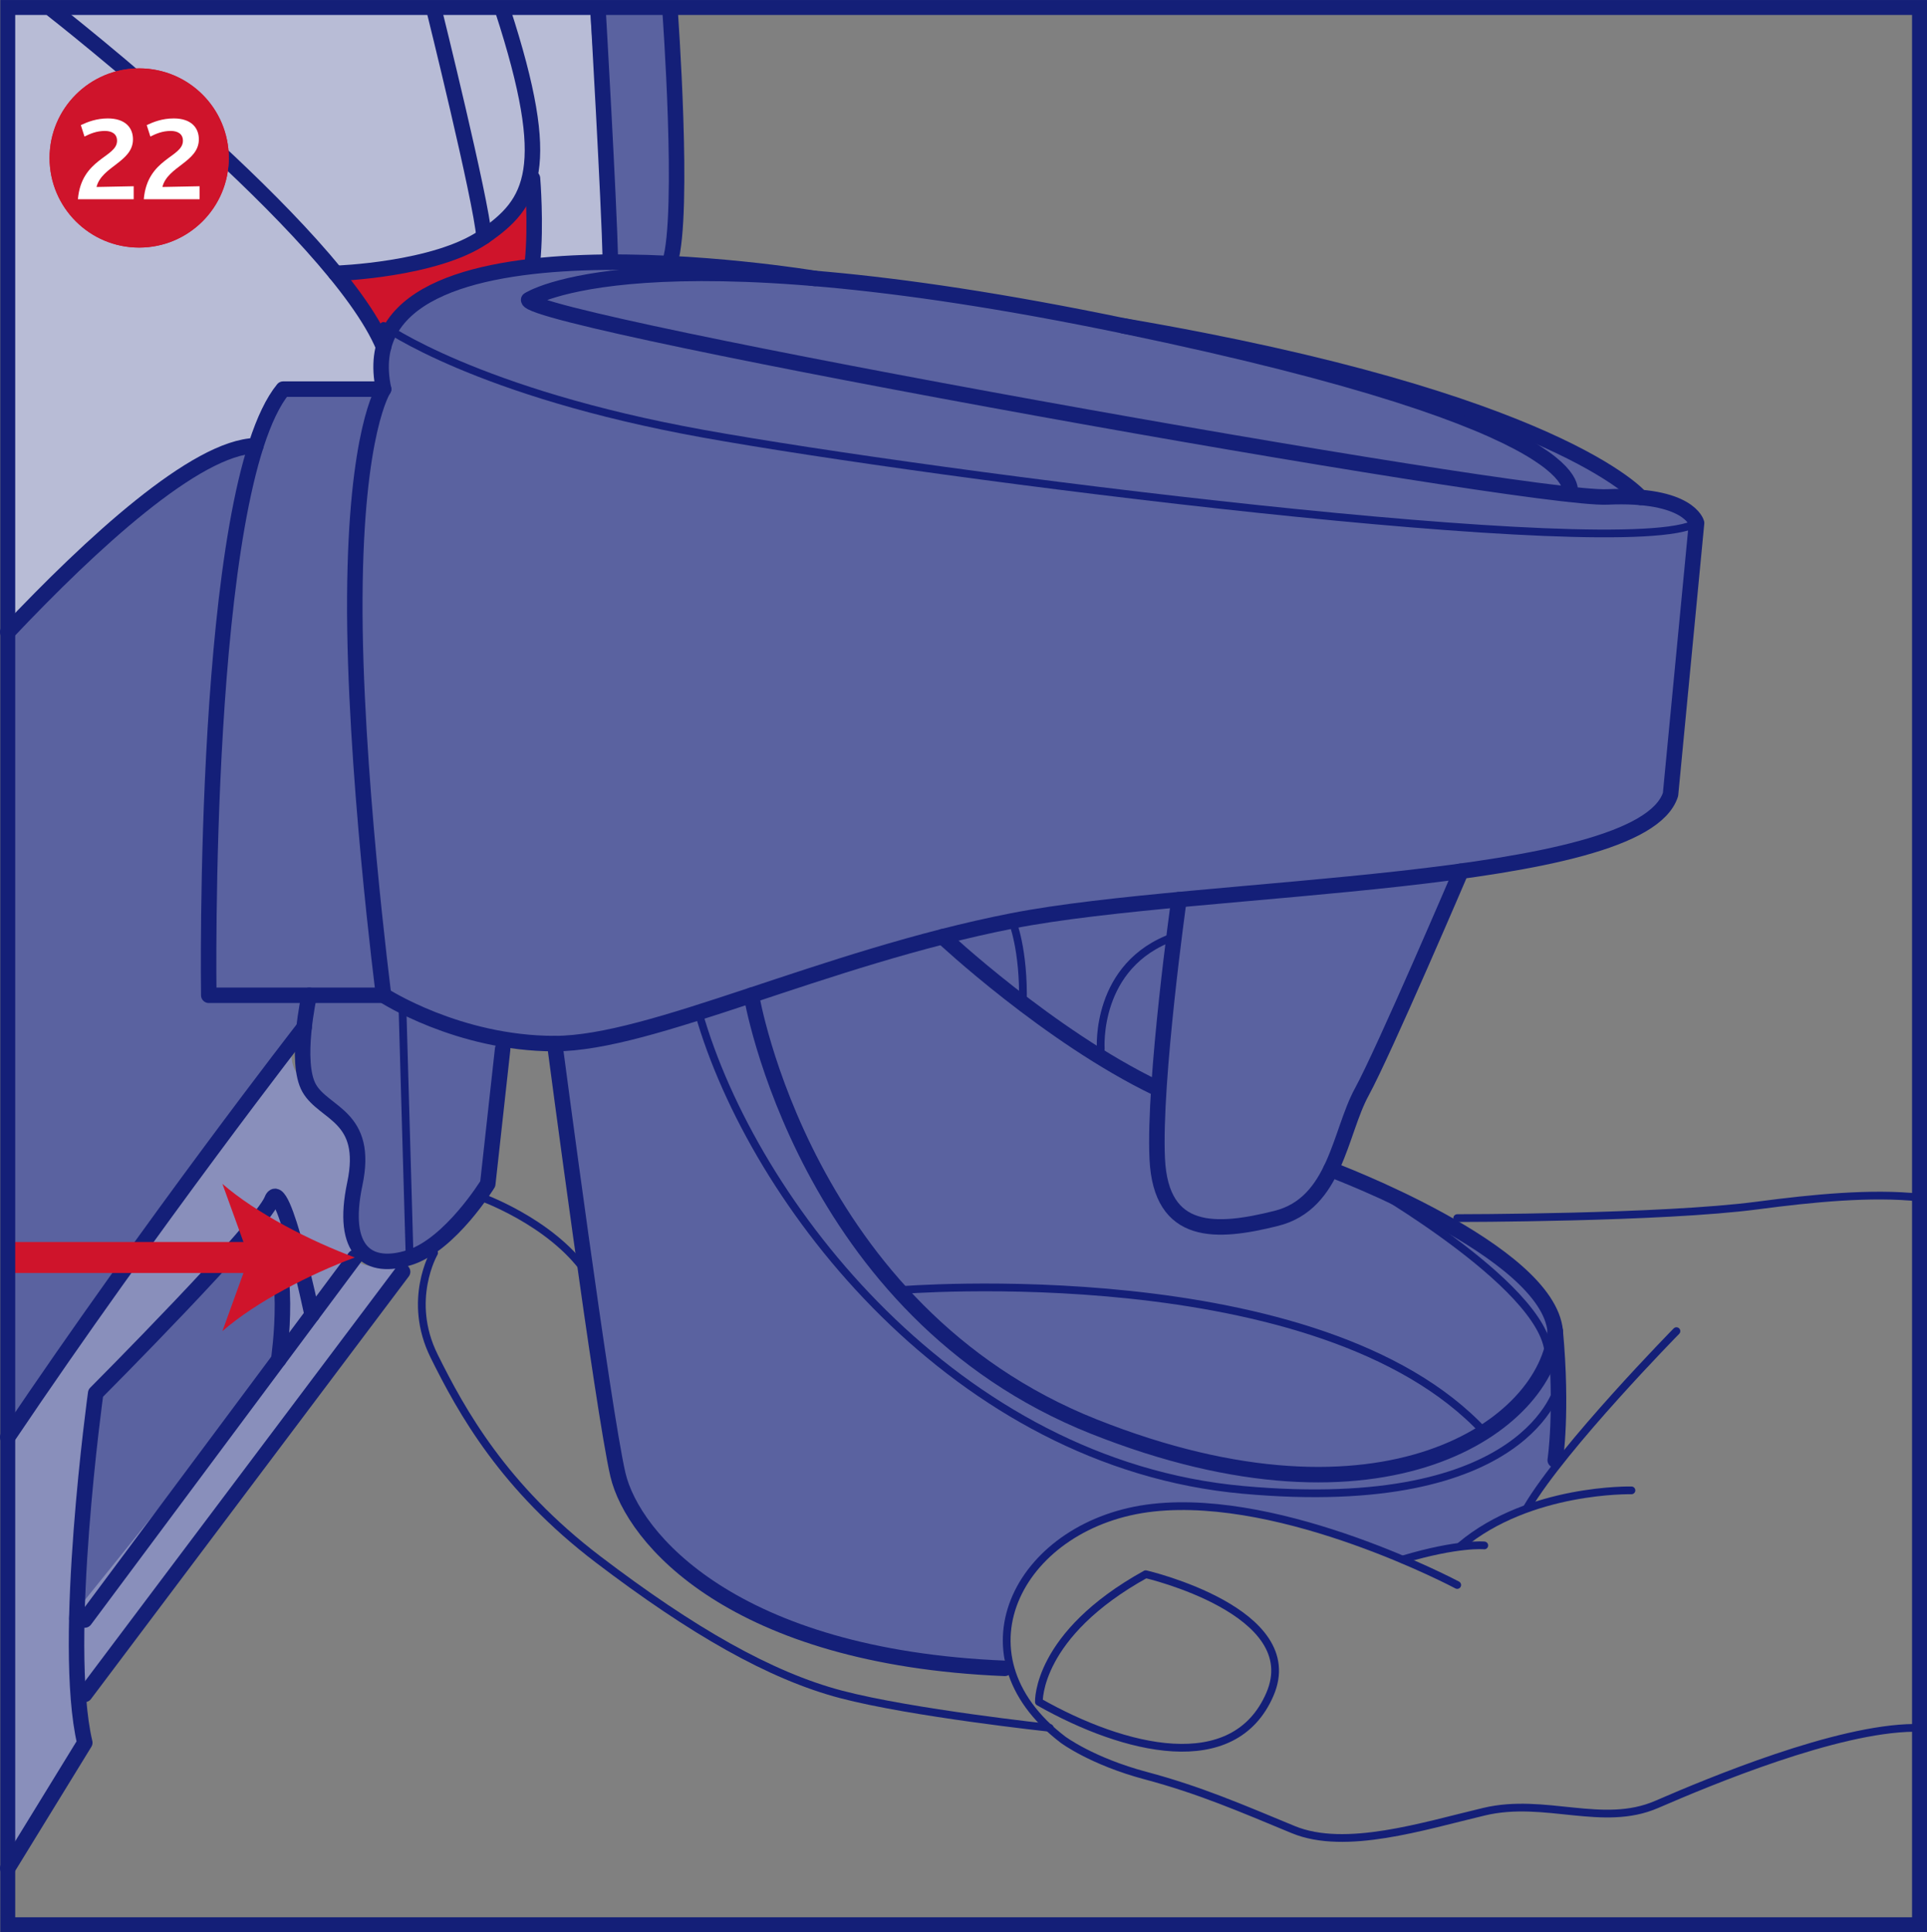
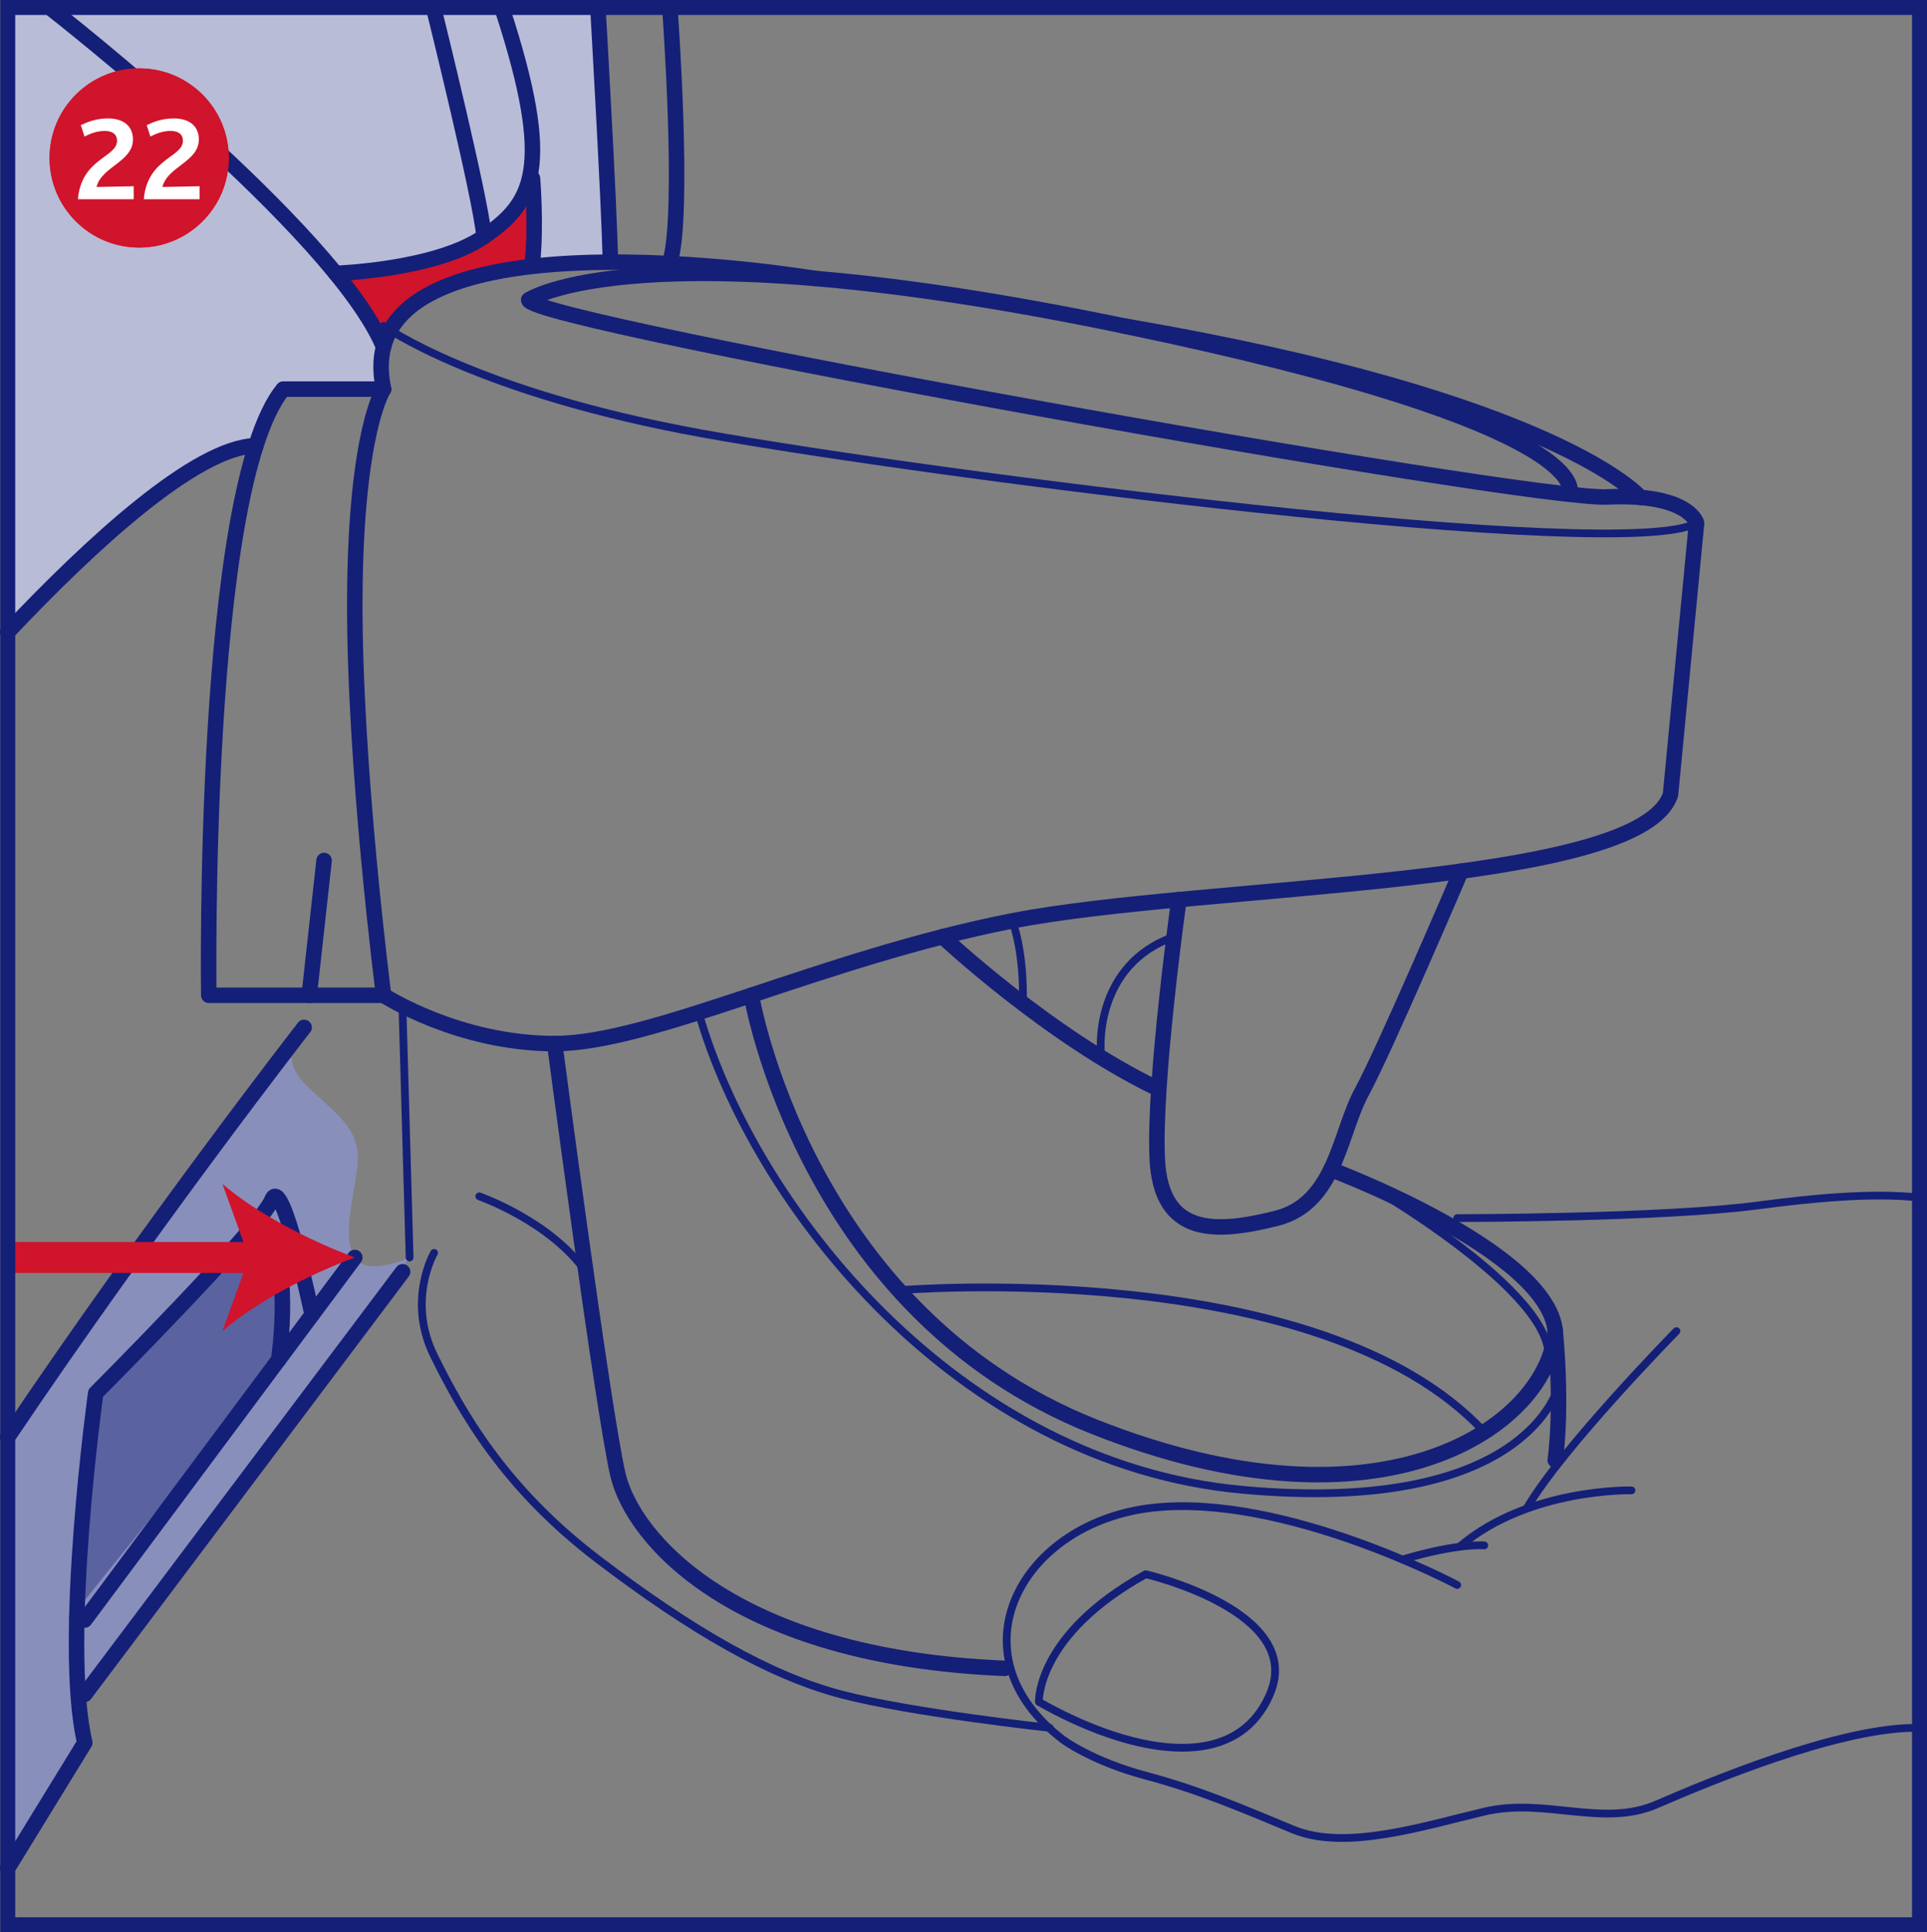
<svg xmlns="http://www.w3.org/2000/svg" xml:space="preserve" width="43.006mm" height="43.132mm" version="1.1" style="shape-rendering:geometricPrecision; text-rendering:geometricPrecision; image-rendering:optimizeQuality; fill-rule:evenodd; clip-rule:evenodd" viewBox="0 0 1951.27 1956.96">
  <rect x="0" y="0" width="1951.27" height="1956.96" fill="#808080" stroke="none" />
  <defs>
    <style type="text/css">
   
    .str2 {stroke:#CF142B;stroke-width:31.37;stroke-miterlimit:4}
    .str4 {stroke:#141F78;stroke-width:15.14;stroke-miterlimit:4}
    .str3 {stroke:#CF142B;stroke-width:15.68;stroke-miterlimit:4}
    .str0 {stroke:#141F78;stroke-width:15.68;stroke-linecap:round;stroke-linejoin:round;stroke-miterlimit:4}
    .str1 {stroke:#141F78;stroke-width:7.84;stroke-linecap:round;stroke-linejoin:round;stroke-miterlimit:4}
    .fil4 {fill:none;fill-rule:nonzero}
    .fil5 {fill:white;fill-rule:nonzero}
    .fil3 {fill:#CF142B;fill-rule:nonzero}
    .fil0 {fill:#B8BCD6;fill-rule:nonzero}
    .fil1 {fill:#898FBB;fill-rule:nonzero}
    .fil2 {fill:#5A62A0;fill-rule:nonzero}
   
  </style>
  </defs>
  <g id="Слой_x0020_1">
    <path class="fil0" d="M7.84 9.92l597.73 0 12.6 255.56 -78.97 0 -1.6 -99.74c0,0 -22.65,82.49 -98.04,95.94 -75.39,13.43 -99.65,15.15 -99.65,15.15 0,0 48.52,31.93 48.52,74.59 0,42.65 7.81,42.65 7.81,42.65l-109.5 0 -27.56 57.29c0,0 -99.08,24.92 -216.37,152.59 -12.45,13.55 -24.09,26.27 -34.95,38.19l0 -632.23z" />
    <path class="fil1" d="M299.82 1056.96c0,0 -16.42,17.17 13.27,45.2 29.69,28.01 54.29,42.96 48.45,82.27 -5.84,39.33 -14.1,69.16 -2.27,89.14 11.83,19.96 55.51,0 55.51,0l-328.94 442.49 0 48.96 -78 127.08 0 -429.73c109.27,-163.52 254.62,-375.84 291.98,-405.41z" />
    <path class="fil2" d="M286.73 1370.99c0,0 6.47,-123.05 -22.12,-144.23l-166.81 183.02c0,0 -24.9,194.92 -28.16,230.97l217.09 -269.75z" />
-     <path class="fil2" d="M1173.48 1102.15c0,0 -214.34,-119.85 -219.01,-153.47 0,0 81.61,-13.25 128.35,-27.64 46.74,-14.37 111.45,-11.97 111.45,-11.97l-20.79 193.08zm-1165.64 357.41l0 -820.88c34.49,-36.59 72.77,-74.47 110.09,-105.89 112.43,-94.66 141.22,-81.42 141.22,-81.42l27.56 -57.29 99.16 0c0,0 2.55,-42.65 0,-59.65 -2.55,-16.98 67.82,-59.3 126.86,-60.95 59.05,-1.65 102.73,-17.53 102.73,-17.53l-17.98 -246.05 75.5 0c0,0 8.55,50.88 12.13,114.89 3.36,60.05 -5.49,131.28 -6.58,139.81 13.72,1.22 55.19,5.76 166.75,19.17 221.44,26.65 612.58,121.02 701.3,151.37 88.72,30.38 110.73,64.84 110.73,64.84 0,0 52.26,8.8 60.6,29.66 8.34,20.87 -22.1,230.52 -26.36,274.95 -4.26,44.41 -212.13,77.73 -212.13,77.73l-96.36 215.7 -30.63 86.4c0,0 45.91,21.32 118.25,58.18 72.38,36.88 104.12,88.98 104.12,88.98l0 147.18 -28.48 48.16c0,0 -8.79,4.26 -22.79,10.36 -13.99,6.11 -44.11,27.91 -44.11,27.91l-58.77 14.15c0,0 -67,-31.53 -137.83,-44.16 -70.81,-12.63 -152.08,-16.13 -212.21,30.01 -60.14,46.13 -53.24,124.48 -53.24,124.48 -289.85,-5.94 -369.87,-149.63 -391.7,-196.17 -21.83,-46.56 -64.02,-436.57 -64.02,-436.57l-52.72 5.54 -15.08 136.48c0,0 -75.65,91.41 -107.99,78.54 -32.33,-12.87 -29.56,-60.74 -26.6,-78.67 2.94,-17.94 -0.5,-45.49 -30.7,-82.53 -30.19,-37.02 -28.76,-74.11 -28.76,-74.11 0,0 -80.59,113.76 -167.98,235.31 -34.33,47.74 -80.53,116.34 -123.98,182.05z" />
    <path class="fil3" d="M339.9 276.84c0,0 76.72,4.26 124.93,-22.89 48.23,-27.16 72.86,-81.46 72.86,-81.46l0 97.41c0,0 -80.09,7.03 -111.6,28.36 -31.52,21.34 -40.22,47.4 -40.22,47.4l-45.97 -68.83z" />
    <path class="fil4 str0" d="M388.42 1008l-177.01 0c0,0 -7.55,-512.23 75.31,-613.91l101.71 0c0,0 -28.17,41.42 -29.15,210.91 -0.99,169.49 29.15,403 29.15,403z" />
    <path class="fil4 str0" d="M1589.34 500.68c0,0 38.21,-68.94 -451.42,-170.61 -489.62,-101.71 -602.61,-26.38 -602.61,-26.38 0,22.6 1009.38,203.37 1092.24,199.61 82.85,-3.76 90.38,26.38 90.38,26.38l-26.36 274.93c-30.14,94.15 -474.56,90.39 -666.64,128.05 -192.09,37.66 -365.34,124.29 -463.27,124.29 -97.93,0 -173.25,-48.95 -173.25,-48.95" />
    <path class="fil4 str0" d="M1661.11 503.79c0,0 -82.53,-98.41 -523.19,-173.73" />
    <path class="fil4 str0" d="M825.24 282.01c0,0 -478.24,-79.98 -436.81,112.09" />
    <path class="fil4 str1" d="M388.42 330.06c0,0 94.15,67.8 323.9,109.23 229.75,41.42 934.05,131.81 1005.61,90.38" />
    <path class="fil4 str0" d="M1193.8 911.16c0,0 -25.74,183.46 -21.98,262.57 3.76,79.09 60.25,75.33 120.51,60.24 60.26,-15.06 64.02,-86.62 86.62,-128.05 22.6,-41.42 100.49,-223.57 100.49,-223.57" />
    <path class="fil4 str0" d="M954.47 948.68c0,0 107.37,100.74 216.97,153.47" />
    <path class="fil4 str0" d="M1347.61 1184.44c0,0 219.67,82.06 227.21,163.73 7.52,81.66 0,130.62 0,130.62" />
    <path class="fil4 str0" d="M760.83 1008c0,0 53.19,320.14 346.97,436.9 293.78,116.75 459.51,-1.37 467.03,-96.74" />
    <path class="fil4 str0" d="M561.68 1056.96c0,0 48.96,372.19 64.02,436.55 15.06,64.38 116.76,184.89 391.7,196.19" />
-     <path class="fil4 str0" d="M313.11 1008c0,0 -15.06,67.8 0,94.15 15.06,26.36 60.74,27.91 46.18,96.84 -14.56,68.92 14.09,87.83 55.51,74.59 41.44,-13.23 79.11,-74.59 79.11,-74.59l15.06 -136.5" />
+     <path class="fil4 str0" d="M313.11 1008l15.06 -136.5" />
    <path class="fil4 str1" d="M910.14 1306.75c0,0 426.87,-35.58 592.85,143.56" />
    <path class="fil4 str1" d="M1383.07 1198.99c0,0 192.81,110.3 184.74,178.1" />
    <path class="fil4 str1" d="M1578.17 1403.46c0,0 -29.71,131.83 -319.72,105.45 -290.02,-26.36 -495.65,-289.05 -551.03,-483.49" />
    <line class="fil4 str1" x1="407.67" y1="1025.42" x2="414.78" y2="1273.57" />
    <line class="fil4 str0" x1="407.67" y1="1288.04" x2="85.84" y2="1716.06" />
    <path class="fil4 str0" d="M307.94 1040.54c0,0 -153.65,197.37 -300.1,414.98" />
    <line class="fil4 str0" x1="359.27" y1="1273.57" x2="85.84" y2="1640.74" />
    <path class="fil4 str0" d="M282.18 1377.08c0,0 16.07,-106.7 -17.58,-134.45" />
    <path class="fil4 str0" d="M316.04 1331.61c0,0 -30.05,-143.94 -40.73,-116.46 -10.71,27.48 -178.42,195.85 -178.42,195.85 0,0 -34.93,252.33 -11.04,354.02l-78 127.08" />
    <path class="fil4 str0" d="M7.84 640.11c84.48,-89.46 190.48,-187.29 251.31,-188.74" />
    <path class="fil4 str0" d="M53.2 9.92c0,0 286.24,223.53 335.2,341.51" />
    <path class="fil4 str0" d="M339.88 276.84c0,0 101.24,-3.28 150.2,-37.18 48.98,-33.9 71.56,-67.8 18.84,-229.75" />
    <path class="fil4 str0" d="M439.54 9.92c0,0 47.64,192.08 50.57,229.73" />
    <path class="fil4 str0" d="M539.19 180.67c0,0 3.89,46.6 0,84.8" />
    <path class="fil4 str0" d="M605.55 9.91c0,0 11.11,192.34 12.6,255.57" />
    <path class="fil4 str0" d="M678.43 9.92c0,0 15.06,206.05 0,255.56" />
    <path class="fil4 str1" d="M485.3 1211.64c0,0 71.71,24.99 107.93,76.38" />
    <path class="fil4 str1" d="M439.56 1268.9c0,0 -27.96,47.92 0,104.42 27.96,56.5 70.54,133.32 166.01,206 95.46,72.7 174.54,117.9 246.11,136.74 71.56,18.82 211.28,33.88 211.28,33.88" />
    <path class="fil4 str1" d="M1024.93 932.66c0,0 12.11,28.51 10.83,83.7" />
    <path class="fil4 str1" d="M1114.63 1062.47c0,0 -6.34,-85.49 74.26,-113.8" />
    <path class="fil4 str1" d="M1475.57 1233.69c0,0 207.39,0 303.94,-12.76 56.8,-7.5 115.48,-13.21 164.19,-8.08" />
    <path class="fil4 str1" d="M1697.54 1348.16c0,0 -114.76,116.86 -151.19,178.79" />
    <path class="fil4 str1" d="M1652 1509.44c0,0 -102.84,-2.53 -172.56,55.76" />
    <path class="fil4 str1" d="M1502.98 1565.2c0,0 -25.87,-2.69 -82.34,14.15" />
    <path class="fil4 str1" d="M1475.57 1605.28c0,0 -174.4,-92.9 -307.75,-78.32 -133.35,14.55 -206.19,147.53 -91.44,234.97 0,0 29.15,21.86 83.79,36.43 54.65,14.58 96.55,32.8 149.37,54.65 52.82,21.86 131.88,-3.63 193.45,-18.2 61.57,-14.58 119.87,16.39 174.51,-7.3 54.65,-23.67 182.15,-76.78 260.48,-77.55l5.72 -0.05" />
    <path class="fil4 str1" d="M1160.17 1594.35c0,0 162.11,37.6 125.68,121.73 -36.42,84.11 -147.13,56.79 -233.86,7.6 0,0 -2.84,-67.87 108.18,-129.33z" />
    <line class="fil4 str2" x1="7.84" y1="1273.57" x2="286.71" y2="1273.57" />
    <line class="fil4 str3" x1="7.84" y1="1273.57" x2="264.59" y2="1273.57" />
    <path class="fil3" d="M359.27 1273.57c-44.55,16.52 -99.82,44.72 -134.07,74.6l26.99 -74.6 -26.99 -74.59c34.25,29.87 89.52,58.07 134.07,74.59z" />
    <polygon class="fil4 str4" points="1943.7,7.57 7.84,7.57 7.84,1949.38 1943.7,1949.38 " />
    <path class="fil3" d="M140.93 250.74c50.12,0 90.74,-40.63 90.74,-90.74 0,-50.12 -40.62,-90.76 -90.74,-90.76 -50.11,0 -90.74,40.64 -90.74,90.76 0,50.11 40.63,90.74 90.74,90.74z" />
    <path class="fil3" d="M140.93 250.72c50.12,0 90.74,-40.62 90.74,-90.74 0,-50.11 -40.62,-90.75 -90.74,-90.75 -50.11,0 -90.74,40.64 -90.74,90.75 0,50.12 40.63,90.74 90.74,90.74z" />
    <path class="fil5" d="M135.38 201.77l0 -13.15 -37.64 0.74c5.16,-20.83 36.91,-25.37 36.91,-48.25 0,-12.17 -8.23,-21.17 -25.47,-21.17 -11.58,0 -20.55,3.56 -27.32,6.77l3.7 11.58c5.65,-2.82 12.18,-5.69 20.65,-5.69 6.67,0 12.31,2.72 12.31,9.98 0,16.99 -36.07,17.62 -39.63,59.21l56.48 0zm66.71 0l0 -13.15 -37.64 0.74c5.16,-20.83 36.91,-25.37 36.91,-48.25 0,-12.17 -8.23,-21.17 -25.47,-21.17 -11.58,0 -20.55,3.56 -27.32,6.77l3.7 11.58c5.65,-2.82 12.18,-5.69 20.65,-5.69 6.67,0 12.31,2.72 12.31,9.98 0,16.99 -36.07,17.62 -39.63,59.21l56.48 0z" />
  </g>
</svg>